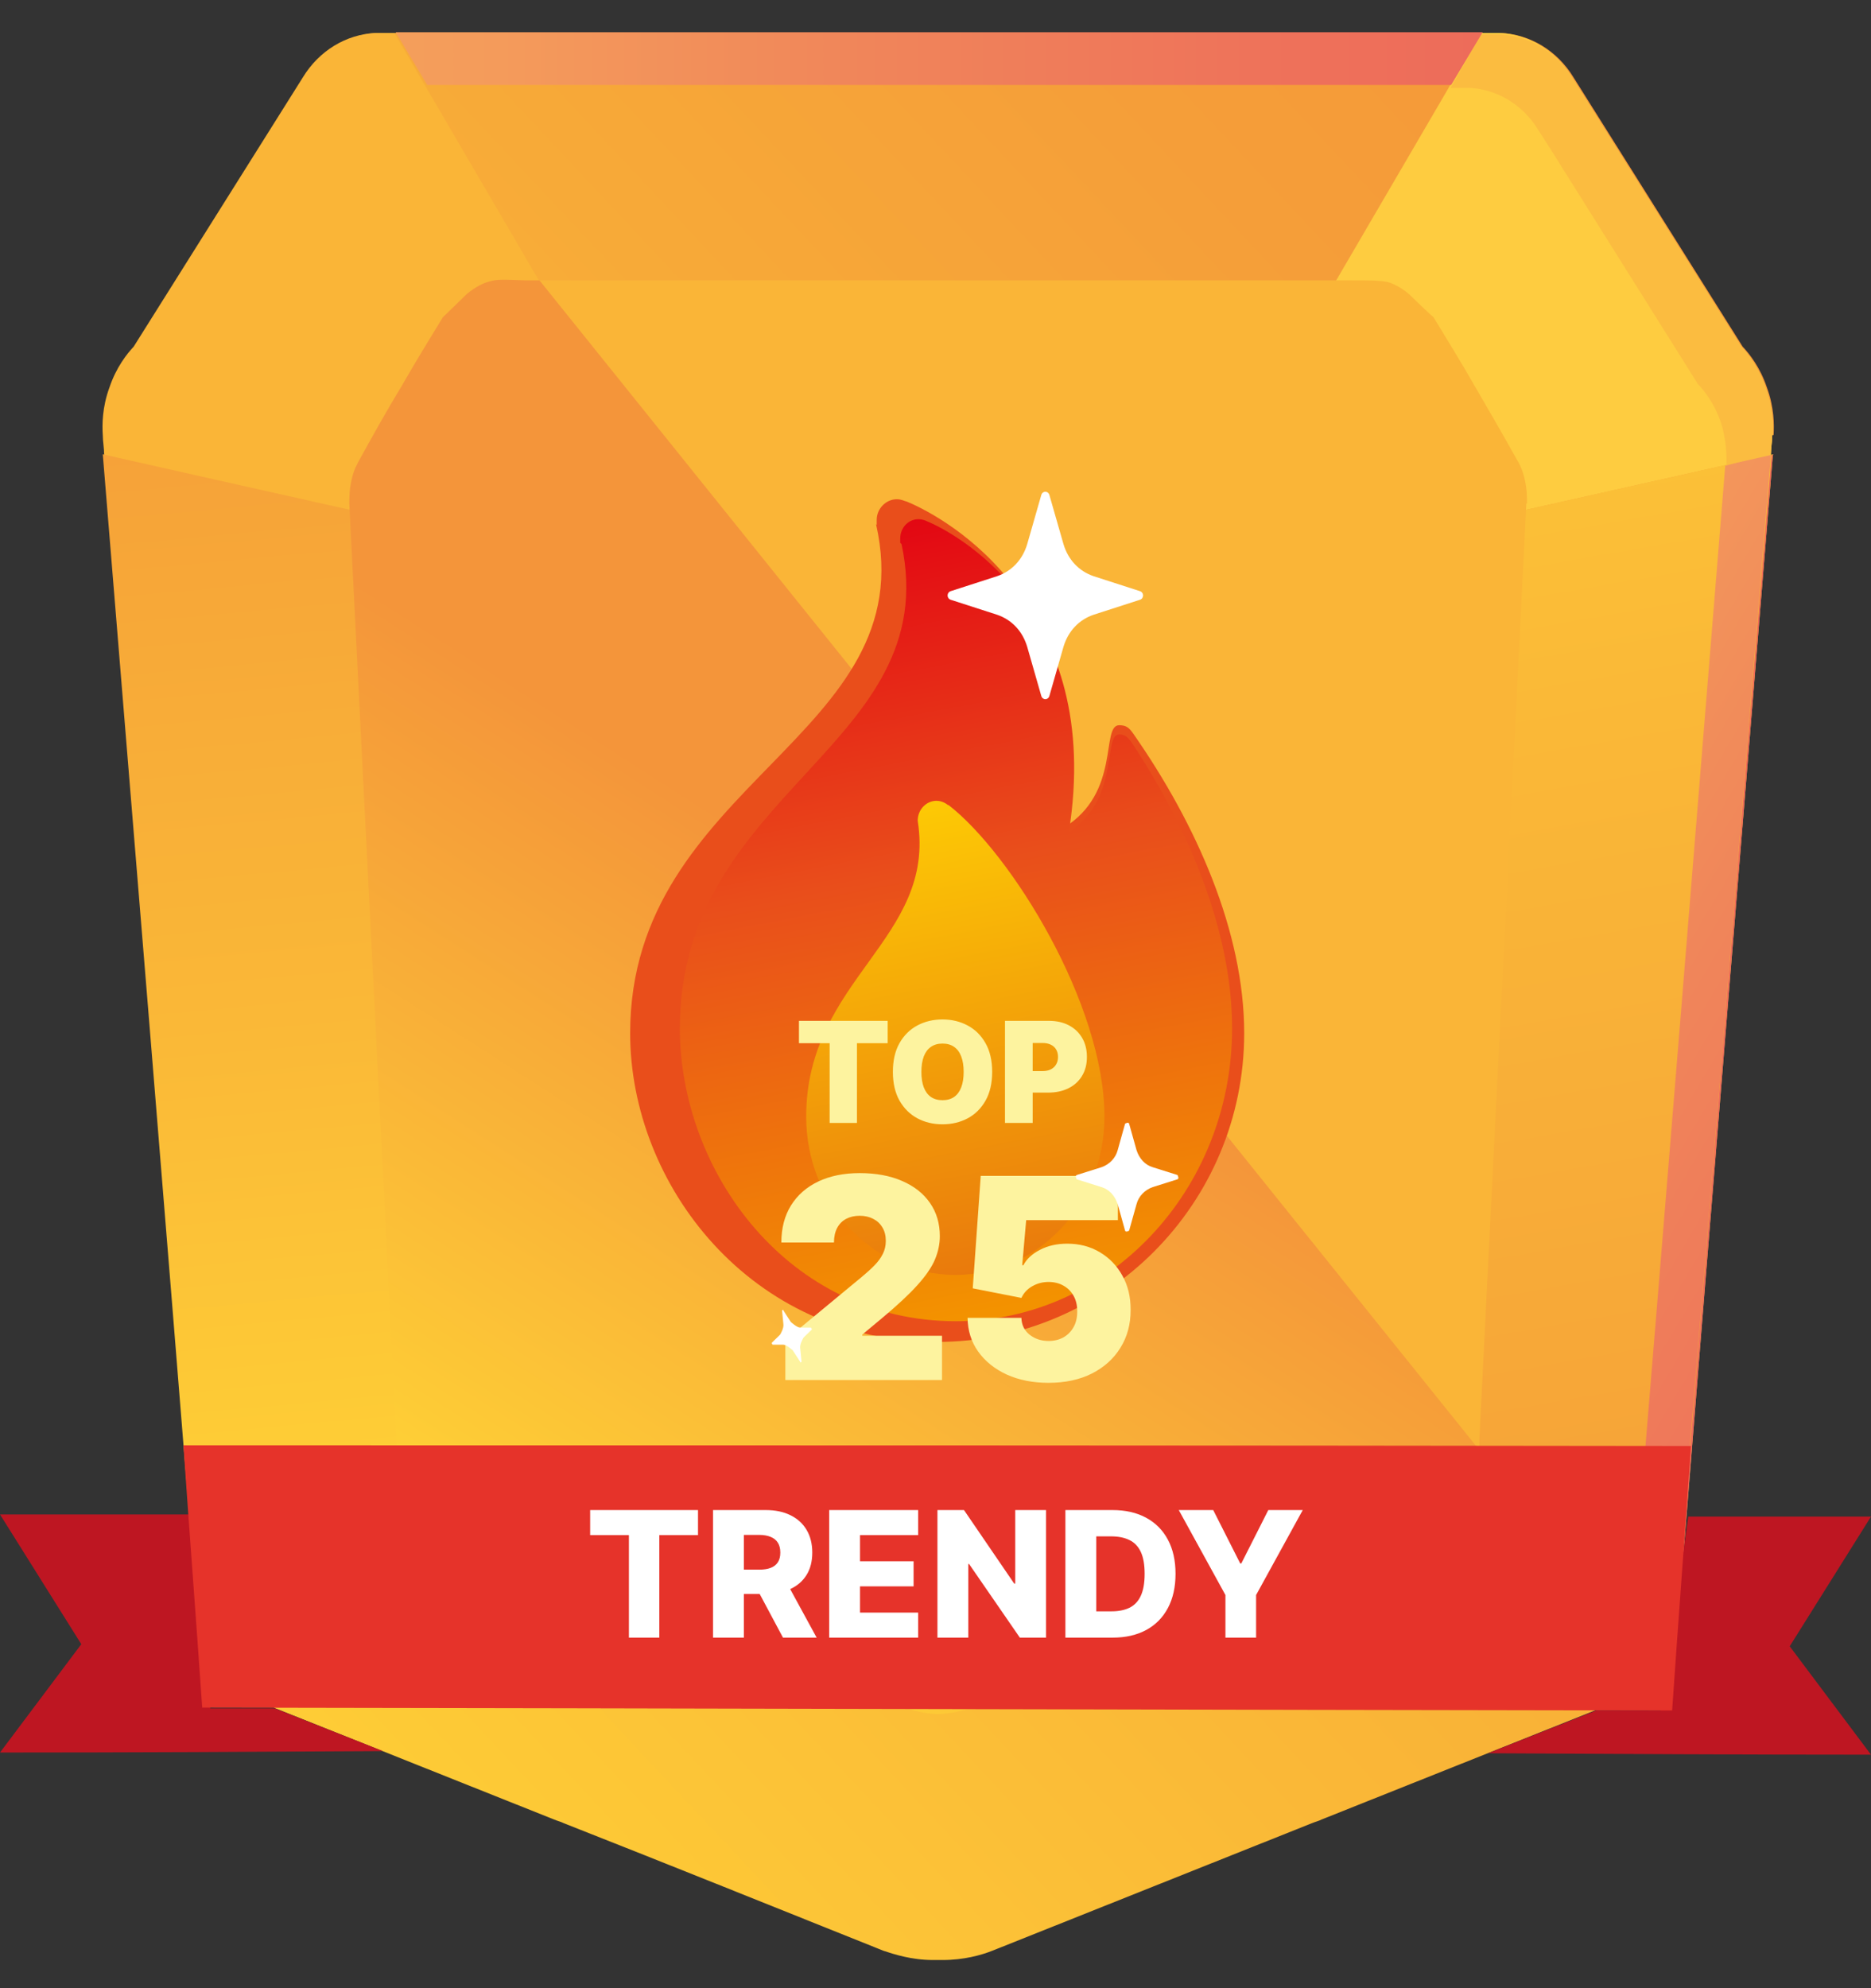
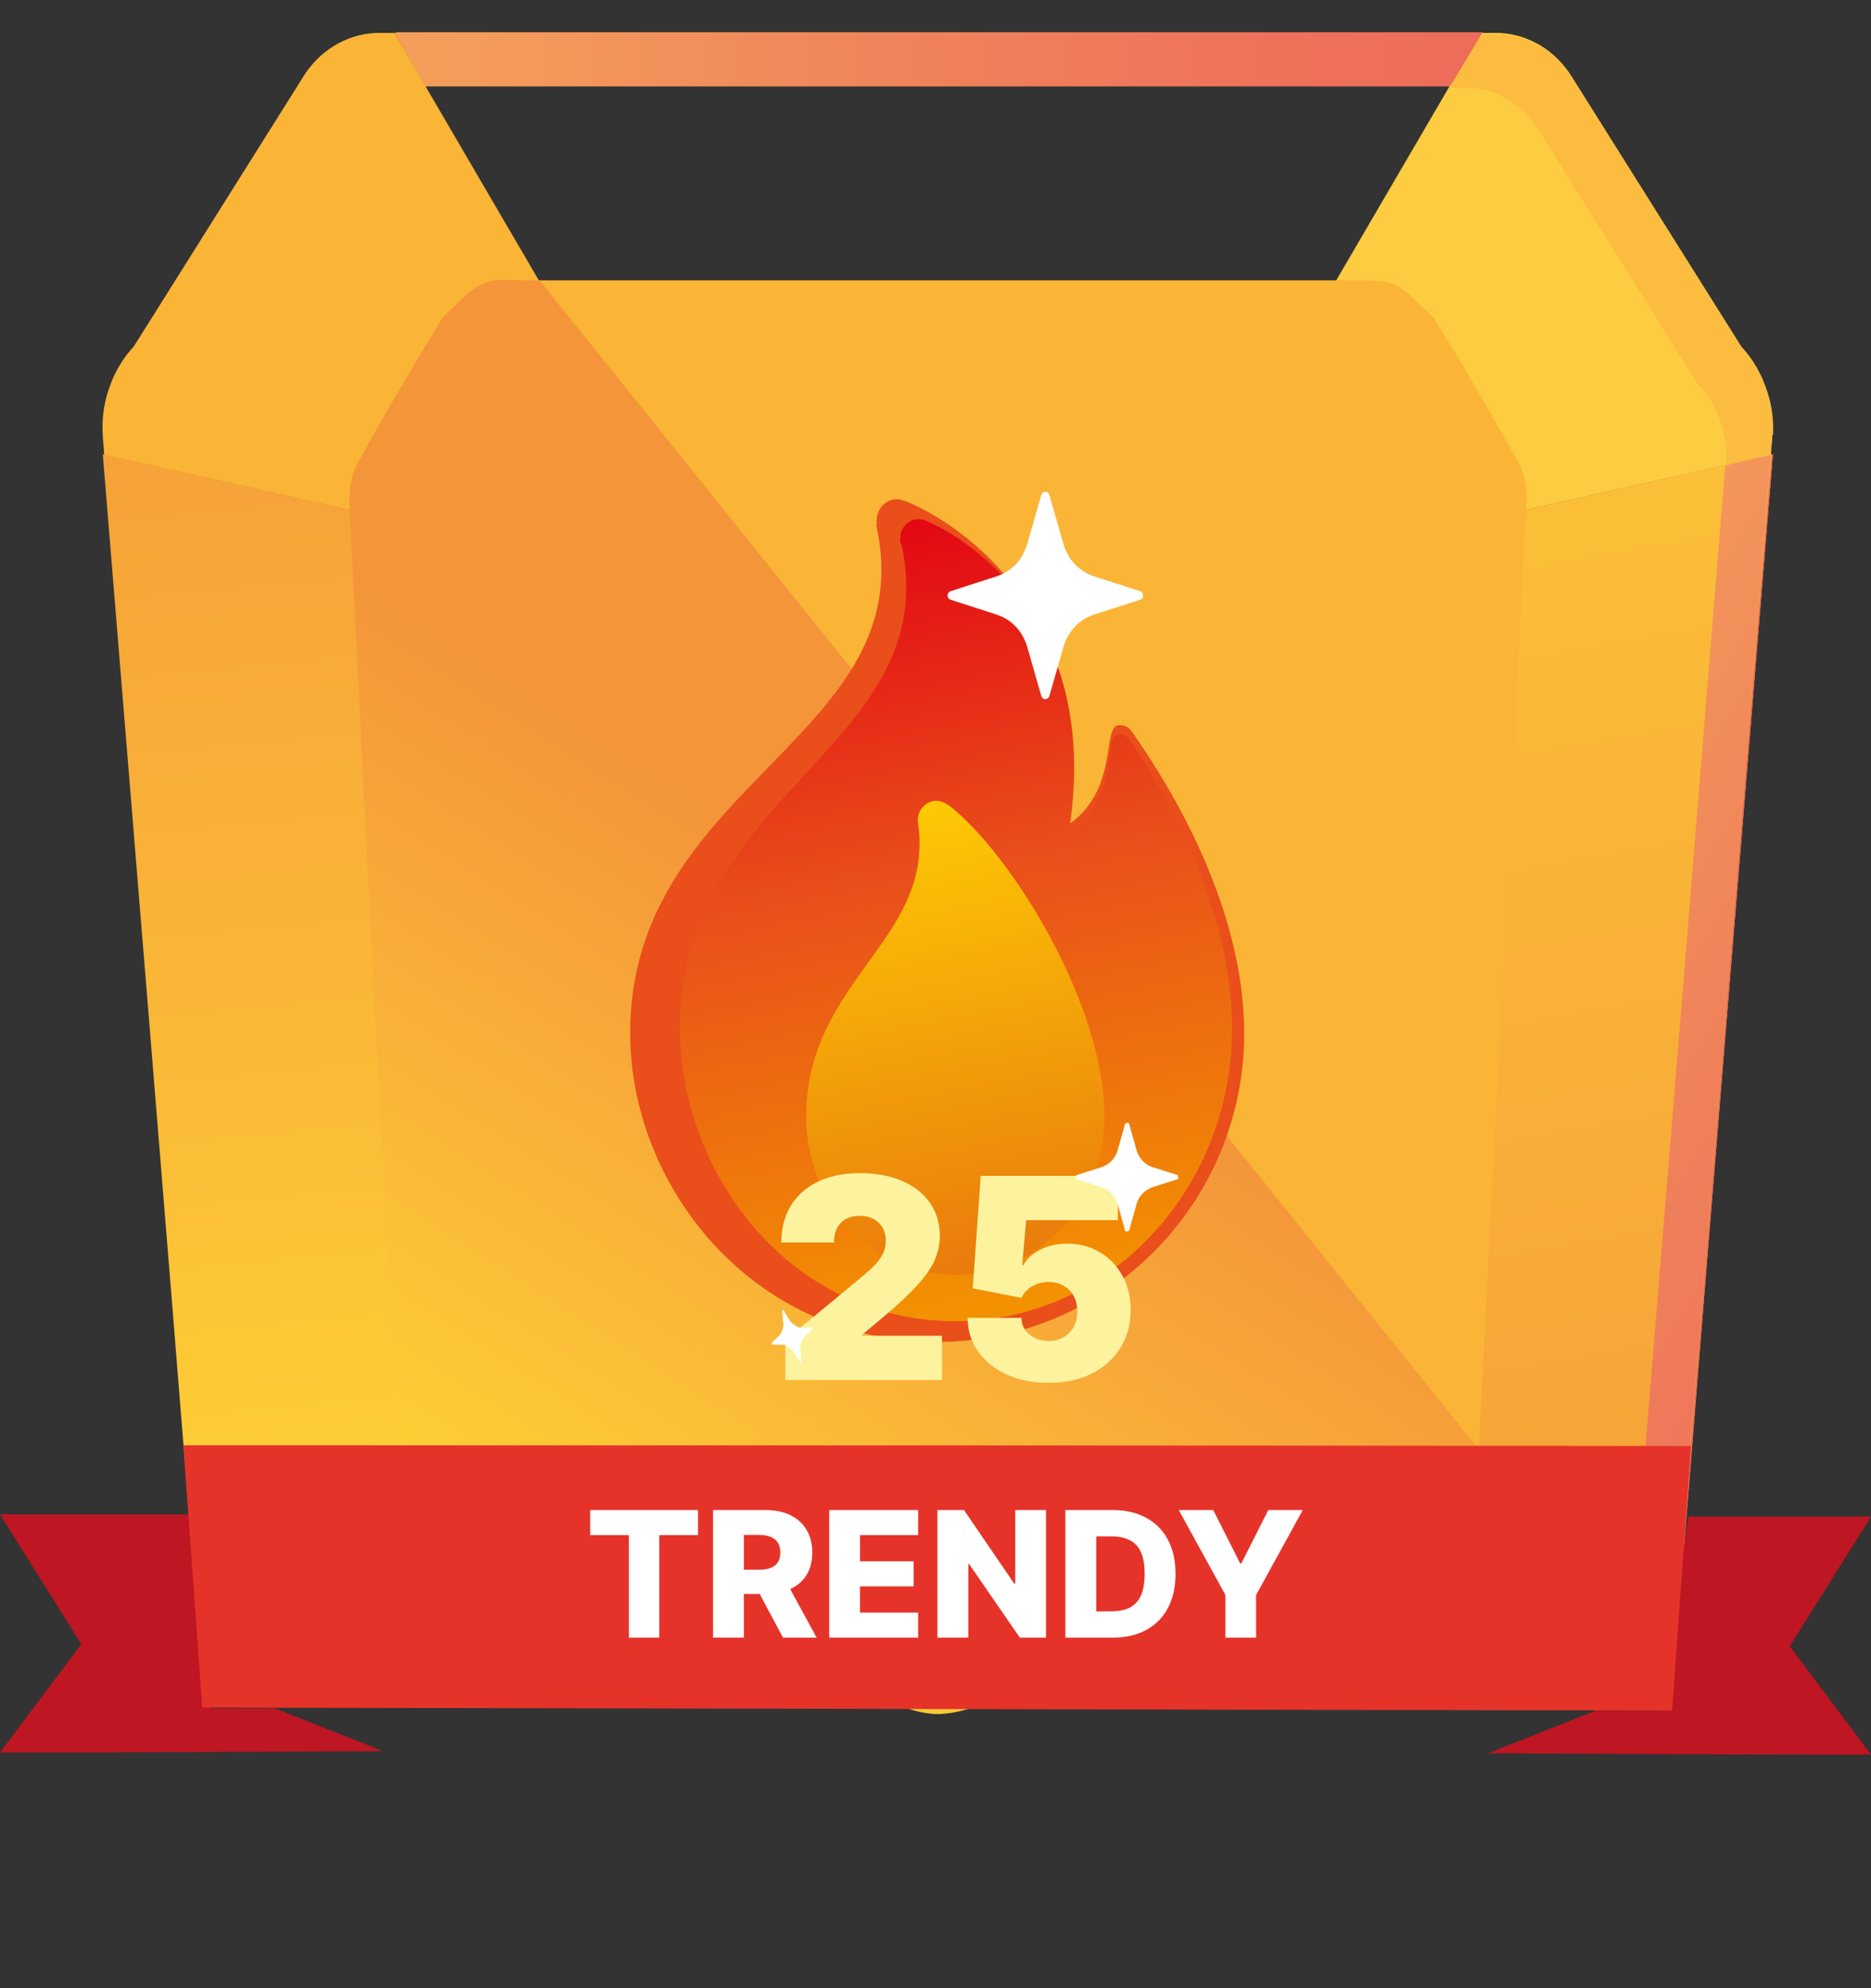
<svg xmlns="http://www.w3.org/2000/svg" width="80" height="85" viewBox="0 0 80 85" fill="none">
  <rect x="0" y="0" width="80" height="85" fill="#333333" stroke="none" />
  <g clip-path="url(#clip0_335_2449)">
    <path d="M63.311 1.409L61.989 3.695H18.183L16.862 1.409H63.311Z" fill="url(#paint0_linear_335_2449)" />
-     <path d="M75.777 18.6C74.427 35.15 73.077 51.67 71.727 68.221C71.641 68.8 71.411 69.806 70.779 70.842C69.975 72.122 68.912 72.793 68.424 73.036C64.46 74.621 60.467 76.206 56.503 77.791C56.388 77.852 56.244 77.883 56.1 77.944C51.533 79.772 46.995 81.571 42.427 83.4C41.968 83.582 41.221 83.796 40.301 83.796H39.899C38.98 83.796 38.233 83.552 37.774 83.4C33.206 81.571 28.668 79.742 24.1 77.944C23.985 77.883 23.842 77.852 23.698 77.791C19.734 76.206 15.741 74.621 11.777 73.036C11.26 72.762 10.226 72.122 9.422 70.842C8.761 69.806 8.56 68.8 8.474 68.221C7.124 51.67 5.774 35.15 4.424 18.6C4.424 18.173 4.424 17.411 4.711 16.558C5.027 15.704 5.486 15.125 5.745 14.82C7.986 11.254 10.226 7.688 12.467 4.122L12.984 3.299C13.673 2.171 14.822 1.501 16.086 1.409H64.172C65.436 1.47 66.585 2.171 67.275 3.299L67.792 4.122C70.032 7.688 72.273 11.254 74.513 14.82C74.801 15.125 75.26 15.704 75.547 16.558C75.863 17.411 75.863 18.173 75.835 18.6H75.777Z" fill="url(#paint1_linear_335_2449)" />
    <path d="M75.777 18.6C75.777 18.874 75.72 19.149 75.72 19.453L49.321 25.366L63.31 1.409H64.115C65.379 1.47 66.528 2.171 67.217 3.299L67.734 4.122C69.975 7.688 72.215 11.254 74.456 14.82C74.743 15.125 75.203 15.704 75.49 16.558C75.806 17.411 75.806 18.173 75.777 18.6Z" fill="#FECC40" />
    <path d="M4.395 18.6C4.395 18.874 4.453 19.149 4.453 19.453L30.851 25.366L16.862 1.409H16.058C14.794 1.47 13.645 2.171 12.955 3.299L12.438 4.122C10.198 7.688 7.957 11.254 5.716 14.82C5.429 15.125 4.97 15.704 4.682 16.558C4.366 17.411 4.366 18.173 4.395 18.6Z" fill="#FAB537" />
    <path d="M75.806 19.423C74.485 35.547 73.163 51.67 71.871 67.794C71.842 68.343 71.698 69.196 71.239 70.171C70.751 71.208 70.09 71.848 69.688 72.214C64.575 68.099 59.462 63.984 54.348 59.9C55.44 47.769 56.532 35.638 57.623 23.507C63.684 22.136 69.745 20.795 75.806 19.423Z" fill="url(#paint2_linear_335_2449)" />
    <path d="M4.395 19.423C5.716 35.547 7.038 51.67 8.33 67.794C8.33 68.343 8.503 69.196 8.962 70.171C9.451 71.208 10.111 71.848 10.514 72.214C15.627 68.099 20.74 63.984 25.853 59.9C24.761 47.769 23.67 35.638 22.578 23.507C16.517 22.136 10.456 20.795 4.395 19.423Z" fill="url(#paint3_linear_335_2449)" />
    <path d="M65.264 21.496C64.603 34.846 63.914 48.226 63.253 61.576V62.033L22.894 11.986H57.709C58.657 11.986 58.916 11.986 59.289 12.047C59.547 12.108 59.864 12.26 60.237 12.565C60.582 12.9 60.926 13.236 61.3 13.571C61.874 14.516 62.477 15.491 63.052 16.497C63.655 17.533 64.258 18.57 64.833 19.606C64.948 19.789 65.091 20.063 65.178 20.429C65.293 20.886 65.293 21.252 65.293 21.526H65.264V21.496Z" fill="#FAB537" />
    <path d="M63.311 62.064C63.282 62.521 63.167 63.161 62.822 63.801C62.42 64.533 61.903 64.96 61.616 65.142C58.399 66.453 55.181 67.733 51.964 69.044C46.363 71.208 42.284 72.762 41.652 72.976C41.393 73.067 40.847 73.25 40.158 73.28H40.129C39.44 73.28 38.894 73.067 38.636 72.976C38.004 72.732 33.896 71.208 28.323 69.044C25.106 67.733 21.889 66.453 18.672 65.142C18.384 64.929 17.867 64.533 17.465 63.801C16.948 62.856 16.948 61.972 16.948 61.607C16.287 48.257 15.598 34.876 14.937 21.526C14.937 21.282 14.937 20.886 15.052 20.429C15.138 20.063 15.282 19.819 15.397 19.606C15.971 18.57 16.546 17.533 17.178 16.497C17.752 15.491 18.356 14.516 18.93 13.571C19.275 13.236 19.619 12.9 19.964 12.565C20.338 12.26 20.654 12.108 20.883 12.047C21.257 11.925 21.515 11.956 22.463 11.986H23.067L63.311 62.064Z" fill="url(#paint4_linear_335_2449)" />
    <path d="M75.806 19.423C74.485 35.547 73.163 51.67 71.871 67.794C71.813 68.343 71.698 69.196 71.239 70.171C70.751 71.208 70.09 71.848 69.716 72.214C69.716 72.214 69.688 72.214 69.659 72.183C70.032 71.848 70.434 71.391 70.808 70.842C71.469 69.806 71.67 68.8 71.756 68.221C73.077 51.975 74.399 35.699 75.749 19.453H75.835L75.806 19.423Z" fill="url(#paint5_linear_335_2449)" />
    <path d="M75.72 19.453C74.399 35.699 73.077 51.975 71.727 68.221C71.641 68.8 71.411 69.806 70.779 70.842C70.434 71.421 70.032 71.848 69.63 72.183C69.027 71.695 68.424 71.208 67.792 70.72C68.194 70.385 68.653 69.928 69.056 69.288C69.688 68.312 69.889 67.367 69.946 66.819C71.239 51.183 72.503 35.547 73.767 19.911C74.399 19.728 75.031 19.575 75.662 19.453H75.72Z" fill="url(#paint6_linear_335_2449)" />
    <path d="M75.778 18.6C75.778 18.874 75.72 19.149 75.72 19.453L73.824 19.88C73.824 19.484 73.824 18.783 73.566 18.021C73.278 17.198 72.847 16.68 72.589 16.405C70.463 13.022 68.366 9.669 66.241 6.286L65.752 5.524C65.092 4.457 64 3.817 62.822 3.756H62.018L63.339 1.47H64.144C65.408 1.531 66.557 2.232 67.246 3.36L67.763 4.183C70.004 7.749 72.244 11.315 74.485 14.881C74.772 15.186 75.232 15.765 75.519 16.619C75.835 17.472 75.835 18.234 75.806 18.661V18.6H75.778Z" fill="#FBBC40" />
    <path d="M37.486 22.441V22.227C37.486 21.739 37.889 21.343 38.348 21.343C38.549 21.343 38.693 21.435 38.75 21.435C39.813 21.861 47.167 25.336 45.472 35.394C47.943 33.901 47.052 31.005 47.856 31.005C48.172 31.005 48.287 31.127 48.46 31.371C51.16 35.242 53.199 39.844 53.199 44.172C53.199 51.457 47.311 57.37 40.072 57.37C32.086 57.37 26.944 50.634 26.944 44.172C26.944 33.444 39.526 31.493 37.458 22.41L37.486 22.441Z" fill="#E94E1B" />
    <path d="M38.492 23.203V23.02C38.492 22.562 38.837 22.197 39.268 22.197C39.44 22.197 39.584 22.258 39.641 22.288C40.618 22.684 47.224 26.007 45.702 35.577C47.914 34.145 47.138 31.401 47.856 31.401C48.115 31.401 48.23 31.523 48.402 31.767C50.844 35.455 52.682 39.844 52.682 43.959C52.682 50.878 47.397 56.486 40.876 56.486C33.695 56.486 29.07 50.086 29.07 43.959C29.07 33.779 40.388 31.889 38.549 23.264L38.492 23.203Z" fill="url(#paint7_linear_335_2449)" />
    <path d="M40.532 34.419C40.532 34.419 40.33 34.236 40.043 34.236C39.612 34.236 39.239 34.602 39.239 35.09C40.043 40.149 34.471 41.856 34.471 47.739C34.471 51.457 37.314 54.505 40.847 54.505C44.381 54.505 47.224 51.487 47.224 47.739C47.224 42.923 43.232 36.492 40.56 34.419H40.532Z" fill="url(#paint8_linear_335_2449)" />
    <path opacity="0.4" d="M30.592 68.251C38.205 71.421 43.892 74.591 43.318 75.292C42.743 75.993 36.108 73.981 28.495 70.812C20.883 67.642 15.196 64.472 15.77 63.771C16.345 63.07 22.98 65.081 30.592 68.251Z" fill="url(#paint9_radial_335_2449)" />
    <path opacity="0.4" d="M38.605 73.243C38.801 72.71 34.91 70.601 29.915 68.534C24.919 66.466 20.711 65.222 20.515 65.755C20.319 66.288 24.21 68.397 29.205 70.465C34.201 72.532 38.409 73.776 38.605 73.243Z" fill="url(#paint10_radial_335_2449)" />
-     <path opacity="0.4" d="M30.19 68.769C34.729 70.659 38.118 72.548 37.774 72.944C37.429 73.371 33.494 72.152 28.955 70.262C24.416 68.373 21.027 66.483 21.372 66.087C21.716 65.66 25.652 66.879 30.19 68.769Z" fill="url(#paint11_radial_335_2449)" />
    <path opacity="0.4" d="M29.96 69.013C32.919 70.263 35.16 71.482 34.93 71.756C34.7 72.03 32.115 71.238 29.156 69.988C26.197 68.739 23.957 67.52 24.187 67.245C24.416 66.971 27.002 67.763 29.96 69.013Z" fill="url(#paint12_radial_335_2449)" />
    <g opacity="0.51">
      <path opacity="0.4" d="M8.934 57.035C9.307 63.557 9.192 68.678 8.646 68.465C8.129 68.282 7.382 62.856 7.009 56.334C6.636 49.811 6.75 44.691 7.296 44.904C7.813 45.087 8.56 50.512 8.934 57.035Z" fill="url(#paint13_radial_335_2449)" />
      <path opacity="0.4" d="M8.426 64.381C8.758 64.358 8.819 60.881 8.562 56.614C8.305 52.347 7.827 48.906 7.494 48.929C7.162 48.951 7.101 52.428 7.358 56.695C7.615 60.962 8.093 64.403 8.426 64.381Z" fill="url(#paint14_radial_335_2449)" />
      <path opacity="0.4" d="M8.532 56.882C8.761 60.753 8.675 63.801 8.359 63.679C8.043 63.557 7.612 60.327 7.383 56.456C7.153 52.585 7.239 49.537 7.555 49.659C7.871 49.781 8.302 53.011 8.532 56.882Z" fill="url(#paint15_radial_335_2449)" />
      <path opacity="0.4" d="M8.331 56.821C8.474 59.35 8.417 61.362 8.216 61.301C8.015 61.24 7.727 59.107 7.584 56.547C7.44 54.017 7.498 52.005 7.699 52.066C7.9 52.127 8.187 54.261 8.331 56.821Z" fill="url(#paint16_radial_335_2449)" />
    </g>
    <g opacity="0.51">
      <path opacity="0.4" d="M33.408 80.168C39.21 82.363 43.576 84.496 43.203 84.923C42.83 85.35 37.831 83.948 32.058 81.753C26.255 79.559 21.889 77.426 22.262 76.999C22.636 76.572 27.634 77.974 33.408 80.168Z" fill="url(#paint17_radial_335_2449)" />
      <path opacity="0.4" d="M39.588 83.578C39.699 83.244 36.709 81.82 32.91 80.395C29.11 78.971 25.94 78.087 25.829 78.42C25.718 78.753 28.708 80.178 32.508 81.602C36.307 83.026 39.477 83.911 39.588 83.578Z" fill="url(#paint18_radial_335_2449)" />
      <path opacity="0.4" d="M33.12 80.504C36.567 81.814 39.181 83.064 38.952 83.338C38.722 83.612 35.763 82.759 32.316 81.448C28.869 80.138 26.255 78.888 26.485 78.614C26.715 78.34 29.673 79.193 33.12 80.504Z" fill="url(#paint19_radial_335_2449)" />
      <path opacity="0.4" d="M33.005 80.656C35.275 81.51 36.969 82.332 36.826 82.515C36.682 82.698 34.729 82.119 32.459 81.266C30.19 80.412 28.495 79.589 28.639 79.407C28.783 79.224 30.736 79.803 33.005 80.656Z" fill="url(#paint20_radial_335_2449)" />
    </g>
    <g opacity="0.51">
      <path opacity="0.4" d="M64.546 56.425C64.172 62.917 63.569 68.007 63.224 67.764C62.88 67.52 62.908 62.064 63.311 55.541C63.684 49.049 64.287 43.959 64.632 44.203C64.977 44.447 64.948 49.903 64.546 56.425Z" fill="url(#paint21_radial_335_2449)" />
-       <path opacity="0.4" d="M64.345 56.273C64.086 60.54 63.713 63.862 63.483 63.71C63.253 63.557 63.282 59.961 63.54 55.694C63.799 51.427 64.172 48.104 64.402 48.257C64.632 48.409 64.603 52.006 64.345 56.273Z" fill="url(#paint22_radial_335_2449)" />
-       <path opacity="0.4" d="M64.287 56.242C64.057 60.113 63.713 63.131 63.512 63.009C63.311 62.856 63.339 59.595 63.569 55.724C63.799 51.853 64.144 48.836 64.345 48.958C64.546 49.11 64.517 52.371 64.287 56.242Z" fill="url(#paint23_radial_335_2449)" />
+       <path opacity="0.4" d="M64.345 56.273C64.086 60.54 63.713 63.862 63.483 63.71C63.253 63.557 63.282 59.961 63.54 55.694C64.632 48.409 64.603 52.006 64.345 56.273Z" fill="url(#paint22_radial_335_2449)" />
      <path opacity="0.4" d="M64.172 56.15C64.029 58.68 63.799 60.691 63.655 60.569C63.512 60.478 63.54 58.345 63.684 55.785C63.828 53.255 64.057 51.243 64.201 51.365C64.345 51.487 64.316 53.59 64.172 56.15Z" fill="url(#paint24_radial_335_2449)" />
    </g>
    <g opacity="0.51">
      <path opacity="0.4" d="M51.591 12.474C45.759 12.413 41.192 12.169 41.393 11.925C41.594 11.681 46.477 11.498 52.309 11.559C58.14 11.62 62.707 11.864 62.506 12.108C62.305 12.352 57.422 12.535 51.591 12.474Z" fill="url(#paint25_radial_335_2449)" />
      <path opacity="0.4" d="M51.706 12.321C47.885 12.291 44.898 12.108 45.013 11.956C45.127 11.803 48.345 11.681 52.165 11.712C55.986 11.742 58.973 11.925 58.858 12.077C58.743 12.26 55.526 12.352 51.706 12.321Z" fill="url(#paint26_radial_335_2449)" />
      <path opacity="0.4" d="M51.734 12.291C48.258 12.26 45.558 12.108 45.673 11.956C45.788 11.803 48.689 11.712 52.165 11.742C55.641 11.773 58.341 11.925 58.226 12.077C58.111 12.23 55.21 12.321 51.734 12.291Z" fill="url(#paint27_radial_335_2449)" />
      <path opacity="0.4" d="M51.792 12.199C49.523 12.199 47.742 12.077 47.799 11.986C47.885 11.895 49.781 11.834 52.05 11.834C54.32 11.834 56.101 11.956 56.043 12.047C55.986 12.138 54.061 12.199 51.792 12.199Z" fill="url(#paint28_radial_335_2449)" />
    </g>
    <g opacity="0.51">
-       <path opacity="0.4" d="M9.163 57.248C9.537 63.771 9.422 68.891 8.876 68.678C8.359 68.495 7.612 63.07 7.239 56.547C6.865 50.025 6.98 44.904 7.526 45.117C8.043 45.3 8.79 50.725 9.163 57.248Z" fill="url(#paint29_radial_335_2449)" />
      <path opacity="0.4" d="M8.641 64.639C8.973 64.616 9.034 61.139 8.777 56.872C8.52 52.605 8.042 49.164 7.709 49.187C7.377 49.209 7.316 52.687 7.573 56.954C7.83 61.221 8.308 64.661 8.641 64.639Z" fill="url(#paint30_radial_335_2449)" />
      <path opacity="0.4" d="M8.761 57.096C8.991 60.967 8.905 64.015 8.589 63.893C8.273 63.771 7.842 60.54 7.612 56.669C7.382 52.798 7.469 49.75 7.785 49.872C8.101 49.994 8.531 53.225 8.761 57.096Z" fill="url(#paint31_radial_335_2449)" />
      <path opacity="0.4" d="M8.56 57.034C8.704 59.564 8.646 61.575 8.445 61.514C8.244 61.453 7.957 59.32 7.813 56.76C7.67 54.23 7.727 52.219 7.928 52.28C8.129 52.341 8.417 54.474 8.56 57.034Z" fill="url(#paint32_radial_335_2449)" />
    </g>
    <path opacity="0.4" d="M45.501 51.487C46.449 53.986 46.535 56.15 45.731 56.333C44.898 56.485 43.461 54.596 42.542 52.097C41.594 49.598 41.508 47.434 42.312 47.251C43.145 47.099 44.582 48.988 45.501 51.487Z" fill="url(#paint33_radial_335_2449)" />
    <path opacity="0.4" d="M45.202 54.769C45.699 54.545 45.567 53.033 44.908 51.391C44.249 49.749 43.313 48.6 42.817 48.825C42.321 49.049 42.452 50.561 43.111 52.203C43.77 53.844 44.706 54.993 45.202 54.769Z" fill="url(#paint34_radial_335_2449)" />
    <path opacity="0.4" d="M44.812 51.639C45.386 53.133 45.444 54.413 44.955 54.535C44.467 54.626 43.605 53.499 43.059 52.005C42.485 50.512 42.427 49.232 42.916 49.11C43.404 49.019 44.266 50.146 44.812 51.639Z" fill="url(#paint35_radial_335_2449)" />
    <path opacity="0.4" d="M44.524 51.701C44.898 52.676 44.926 53.529 44.611 53.59C44.295 53.651 43.72 52.92 43.347 51.945C42.973 50.969 42.944 50.116 43.26 50.055C43.576 49.994 44.151 50.725 44.524 51.701Z" fill="url(#paint36_radial_335_2449)" />
    <g opacity="0.62">
      <path opacity="0.4" d="M65.35 57.157C64.575 64.167 63.138 69.531 62.133 69.135C61.156 68.739 60.984 62.704 61.759 55.694C62.535 48.683 63.971 43.319 64.977 43.715C65.953 44.111 66.126 50.146 65.35 57.157Z" fill="url(#paint37_radial_335_2449)" />
      <path opacity="0.4" d="M64.732 56.564C65.221 51.947 65.081 48.14 64.419 48.061C63.757 47.982 62.823 51.66 62.334 56.277C61.844 60.894 61.984 64.701 62.646 64.78C63.308 64.859 64.242 61.18 64.732 56.564Z" fill="url(#paint38_radial_335_2449)" />
      <path opacity="0.4" d="M64.603 56.882C64.144 61.058 63.282 64.258 62.679 64.015C62.075 63.771 61.989 60.205 62.449 56.029C62.909 51.853 63.77 48.653 64.374 48.897C64.948 49.141 65.063 52.707 64.603 56.882Z" fill="url(#paint39_radial_335_2449)" />
      <path opacity="0.4" d="M64.259 56.729C63.943 59.472 63.397 61.575 62.995 61.392C62.621 61.24 62.535 58.893 62.851 56.15C63.167 53.407 63.713 51.304 64.115 51.487C64.517 51.67 64.575 53.986 64.259 56.729Z" fill="url(#paint40_radial_335_2449)" />
    </g>
    <g opacity="0.34">
      <path opacity="0.4" d="M8.819 8.45C12.294 3.056 15.627 -0.663 16.259 0.099C16.89 0.861 14.564 5.86 11.088 11.224C7.612 16.588 4.251 20.337 3.619 19.545C2.987 18.783 5.314 13.784 8.79 8.42L8.819 8.45Z" fill="url(#paint41_radial_335_2449)" />
      <path opacity="0.4" d="M10.861 10.493C13.136 6.944 14.566 3.768 14.055 3.399C13.543 3.029 11.284 5.607 9.008 9.156C6.733 12.704 5.303 15.881 5.814 16.25C6.326 16.619 8.585 14.042 10.861 10.493Z" fill="url(#paint42_radial_335_2449)" />
      <path opacity="0.4" d="M9.278 8.999C11.346 5.799 13.357 3.574 13.731 4.031C14.104 4.488 12.725 7.445 10.657 10.645C8.589 13.845 6.578 16.07 6.205 15.613C5.831 15.156 7.21 12.199 9.278 8.999Z" fill="url(#paint43_radial_335_2449)" />
      <path opacity="0.4" d="M9.508 9.273C10.858 7.17 12.18 5.707 12.409 6.012C12.668 6.317 11.749 8.267 10.399 10.37C9.048 12.473 7.727 13.936 7.497 13.631C7.267 13.326 8.158 11.376 9.508 9.273Z" fill="url(#paint44_radial_335_2449)" />
    </g>
    <path opacity="0.4" d="M44.723 30.96C49.003 30.262 52.138 27.376 51.723 24.514C51.308 21.653 47.502 19.899 43.221 20.598C38.94 21.296 35.806 24.181 36.221 27.043C36.636 29.904 40.442 31.658 44.723 30.96Z" fill="url(#paint45_radial_335_2449)" />
    <path opacity="0.4" d="M44.465 29.183C47.272 28.725 49.326 26.83 49.054 24.95C48.782 23.07 46.285 21.917 43.479 22.375C40.672 22.833 38.617 24.728 38.89 26.608C39.162 28.488 41.658 29.641 44.465 29.183Z" fill="url(#paint46_radial_335_2449)" />
    <path opacity="0.4" d="M44.811 22.562C47.339 22.623 49.005 24.117 48.546 25.854C48.086 27.622 45.673 28.963 43.174 28.902C40.646 28.841 38.98 27.347 39.44 25.61C39.899 23.842 42.312 22.502 44.811 22.562Z" fill="url(#paint47_radial_335_2449)" />
    <path opacity="0.4" d="M44.524 23.66C46.161 23.69 47.282 24.665 46.966 25.823C46.678 26.982 45.07 27.865 43.433 27.835C41.795 27.804 40.675 26.829 40.991 25.671C41.307 24.513 42.887 23.629 44.524 23.66Z" fill="url(#paint48_radial_335_2449)" />
    <g opacity="0.27">
      <path opacity="0.4" d="M55.756 32.316C68.74 51.213 75.49 68.373 70.808 70.598C66.126 72.823 51.792 59.321 38.808 40.393C25.824 21.526 19.074 4.366 23.756 2.141C28.438 -0.084 42.772 13.418 55.756 32.346V32.316Z" fill="url(#paint49_radial_335_2449)" />
      <path opacity="0.4" d="M62.978 58.707C65.622 56.612 60.742 44.93 52.078 32.614C43.413 20.298 34.246 12.012 31.602 14.107C28.957 16.201 33.837 27.883 42.502 40.199C51.166 52.515 60.333 60.801 62.978 58.707Z" fill="url(#paint50_radial_335_2449)" />
      <path opacity="0.4" d="M51.677 35.303C59.404 46.55 63.425 56.761 60.639 58.102C57.853 59.443 49.321 51.396 41.594 40.119C33.867 28.872 29.846 18.661 32.632 17.32C35.418 15.979 43.95 24.025 51.677 35.303Z" fill="url(#paint51_radial_335_2449)" />
      <path opacity="0.4" d="M45.386 38.412C50.471 45.788 53.084 52.493 51.275 53.377C49.436 54.261 43.864 48.958 38.779 41.582C33.695 34.206 31.081 27.5 32.891 26.616C34.7 25.732 40.302 31.036 45.386 38.412Z" fill="url(#paint52_radial_335_2449)" />
    </g>
    <g opacity="0.58">
      <path opacity="0.4" d="M51.763 4.244C38.779 2.934 28.582 5.524 29.013 10.005C29.444 14.485 40.302 19.179 53.286 20.49C66.269 21.8 76.467 19.21 76.036 14.729C75.605 10.249 64.747 5.555 51.763 4.244Z" fill="url(#paint53_radial_335_2449)" />
      <path opacity="0.4" d="M67.977 14.306C68.292 11.43 61.638 8.244 53.113 7.189C44.588 6.135 37.421 7.611 37.105 10.486C36.789 13.362 43.444 16.548 51.968 17.603C60.493 18.657 67.66 17.181 67.977 14.306Z" fill="url(#paint54_radial_335_2449)" />
      <path opacity="0.4" d="M52.079 7.536C44.352 6.774 38.291 8.298 38.521 10.98C38.779 13.662 45.242 16.435 52.97 17.228C60.697 17.99 66.758 16.466 66.528 13.784C66.269 11.102 59.806 8.328 52.079 7.536Z" fill="url(#paint55_radial_335_2449)" />
      <path opacity="0.4" d="M52.251 9.212C47.167 8.694 43.203 9.73 43.375 11.467C43.548 13.205 47.799 15.064 52.855 15.551C57.939 16.07 61.903 15.033 61.731 13.296C61.558 11.559 57.307 9.7 52.251 9.212Z" fill="url(#paint56_radial_335_2449)" />
    </g>
    <path d="M72.187 64.838H80L76.524 70.384L80 75.017C74.542 75.017 69.084 74.986 63.627 74.956C65.178 74.346 66.7 73.737 68.251 73.127H71.009L72.187 64.838Z" fill="#BE1622" />
    <path d="M8.187 64.746H0L3.476 70.293L0 74.925C5.458 74.925 10.916 74.895 16.373 74.864C14.822 74.255 13.3 73.645 11.749 73.036H8.991C8.704 70.293 8.445 67.519 8.158 64.777H8.187V64.746Z" fill="#BE1622" />
    <path d="M71.469 73.127C50.528 73.097 29.587 73.036 8.646 73.005C8.388 69.257 8.101 65.538 7.842 61.79C29.329 61.79 50.815 61.79 72.302 61.82C72.043 65.599 71.756 69.348 71.497 73.127H71.469Z" fill="#E6332A" />
    <path opacity="0.4" d="M37.811 60.063C39.113 59.851 40.064 58.964 39.937 58.082C39.809 57.2 38.65 56.658 37.349 56.87C36.047 57.082 35.096 57.969 35.224 58.851C35.351 59.733 36.51 60.275 37.811 60.063Z" fill="url(#paint57_radial_335_2449)" />
    <path opacity="0.4" d="M37.728 59.491C38.591 59.35 39.224 58.777 39.142 58.212C39.06 57.646 38.294 57.302 37.432 57.442C36.569 57.583 35.937 58.156 36.019 58.721C36.1 59.287 36.866 59.631 37.728 59.491Z" fill="url(#paint58_radial_335_2449)" />
    <path opacity="0.4" d="M37.831 57.523C38.607 57.523 39.095 57.98 38.952 58.528C38.808 59.077 38.09 59.473 37.314 59.473C36.539 59.473 36.05 59.016 36.194 58.467C36.338 57.919 37.056 57.523 37.831 57.523Z" fill="url(#paint59_radial_335_2449)" />
    <path opacity="0.4" d="M37.745 57.858C38.262 57.858 38.578 58.163 38.492 58.528C38.406 58.894 37.917 59.138 37.429 59.138C36.912 59.138 36.596 58.833 36.682 58.467C36.769 58.102 37.257 57.858 37.745 57.858Z" fill="url(#paint60_radial_335_2449)" />
    <path opacity="0.4" d="M46.433 55.572C47.728 54.599 47.545 51.962 46.024 49.681C44.503 47.4 42.221 46.339 40.925 47.311C39.63 48.283 39.813 50.921 41.334 53.202C42.855 55.483 45.138 56.544 46.433 55.572Z" fill="url(#paint61_radial_335_2449)" />
    <path opacity="0.4" d="M45.488 54.153C46.33 53.521 46.202 51.795 45.204 50.297C44.205 48.8 42.713 48.098 41.871 48.73C41.029 49.361 41.157 51.088 42.155 52.586C43.154 54.083 44.646 54.785 45.488 54.153Z" fill="url(#paint62_radial_335_2449)" />
    <path opacity="0.4" d="M45.415 51.03C46.104 52.493 45.903 53.864 44.955 54.108C44.007 54.352 42.657 53.377 41.968 51.914C41.278 50.451 41.479 49.08 42.427 48.836C43.375 48.592 44.725 49.567 45.415 51.03Z" fill="url(#paint63_radial_335_2449)" />
    <path opacity="0.4" d="M44.84 51.183C45.3 52.127 45.156 53.042 44.524 53.194C43.892 53.346 43.002 52.706 42.542 51.762C42.083 50.817 42.226 49.903 42.858 49.75C43.49 49.598 44.381 50.238 44.84 51.183Z" fill="url(#paint64_radial_335_2449)" />
    <path d="M63.397 1.379L62.047 3.634H18.269L16.919 1.379H63.397Z" fill="url(#paint65_linear_335_2449)" />
    <path d="M33.58 59V57.295L36.835 54.602C37.051 54.423 37.236 54.256 37.389 54.099C37.545 53.94 37.665 53.777 37.747 53.609C37.832 53.442 37.875 53.256 37.875 53.051C37.875 52.827 37.827 52.635 37.73 52.476C37.636 52.317 37.506 52.195 37.338 52.109C37.17 52.021 36.977 51.977 36.758 51.977C36.54 51.977 36.347 52.021 36.179 52.109C36.014 52.197 35.886 52.327 35.795 52.497C35.705 52.668 35.659 52.875 35.659 53.119H33.409C33.409 52.506 33.547 51.977 33.822 51.534C34.098 51.091 34.487 50.75 34.99 50.511C35.493 50.273 36.082 50.153 36.758 50.153C37.457 50.153 38.062 50.266 38.574 50.49C39.088 50.712 39.484 51.024 39.763 51.428C40.044 51.831 40.185 52.304 40.185 52.847C40.185 53.182 40.115 53.516 39.976 53.848C39.837 54.178 39.587 54.543 39.226 54.943C38.865 55.344 38.352 55.821 37.688 56.375L36.869 57.057V57.108H40.278V59H33.58ZM44.832 59.119C44.161 59.119 43.566 59.001 43.046 58.766C42.529 58.527 42.121 58.199 41.823 57.781C41.528 57.364 41.377 56.883 41.371 56.341H43.673C43.681 56.642 43.798 56.882 44.022 57.061C44.249 57.24 44.519 57.33 44.832 57.33C45.073 57.33 45.286 57.278 45.471 57.176C45.656 57.071 45.8 56.923 45.906 56.733C46.011 56.543 46.062 56.321 46.059 56.068C46.062 55.812 46.011 55.591 45.906 55.403C45.8 55.213 45.656 55.067 45.471 54.965C45.286 54.859 45.073 54.807 44.832 54.807C44.582 54.807 44.35 54.868 44.137 54.99C43.927 55.109 43.772 55.276 43.673 55.489L41.593 55.08L41.934 50.273H47.798V52.165H43.877L43.707 54.091H43.758C43.894 53.827 44.13 53.608 44.465 53.435C44.8 53.258 45.19 53.17 45.633 53.17C46.153 53.17 46.616 53.291 47.022 53.533C47.431 53.774 47.754 54.108 47.989 54.534C48.228 54.957 48.346 55.446 48.343 56C48.346 56.608 48.201 57.148 47.908 57.619C47.619 58.088 47.211 58.456 46.685 58.723C46.16 58.987 45.542 59.119 44.832 59.119Z" fill="#FDF39F" />
-     <path d="M34.162 44.599V43.644H37.955V44.599H36.642V48.008H35.474V44.599H34.162ZM42.423 45.826C42.423 46.312 42.328 46.721 42.139 47.055C41.95 47.388 41.695 47.64 41.374 47.812C41.053 47.982 40.695 48.067 40.3 48.067C39.903 48.067 39.543 47.981 39.222 47.809C38.903 47.636 38.648 47.383 38.459 47.051C38.272 46.717 38.178 46.309 38.178 45.826C38.178 45.34 38.272 44.931 38.459 44.599C38.648 44.265 38.903 44.013 39.222 43.842C39.543 43.67 39.903 43.584 40.3 43.584C40.695 43.584 41.053 43.67 41.374 43.842C41.695 44.013 41.95 44.265 42.139 44.599C42.328 44.931 42.423 45.34 42.423 45.826ZM41.204 45.826C41.204 45.564 41.169 45.344 41.099 45.165C41.031 44.985 40.93 44.849 40.795 44.756C40.661 44.662 40.496 44.615 40.3 44.615C40.104 44.615 39.939 44.662 39.804 44.756C39.67 44.849 39.569 44.985 39.499 45.165C39.431 45.344 39.397 45.564 39.397 45.826C39.397 46.087 39.431 46.308 39.499 46.488C39.569 46.667 39.67 46.804 39.804 46.898C39.939 46.99 40.104 47.036 40.3 47.036C40.496 47.036 40.661 46.99 40.795 46.898C40.93 46.804 41.031 46.667 41.099 46.488C41.169 46.308 41.204 46.087 41.204 45.826ZM42.971 48.008V43.644H44.854C45.178 43.644 45.462 43.708 45.704 43.836C45.947 43.964 46.136 44.143 46.271 44.375C46.406 44.606 46.474 44.877 46.474 45.187C46.474 45.499 46.404 45.77 46.265 45.998C46.127 46.227 45.933 46.403 45.683 46.527C45.434 46.65 45.144 46.712 44.812 46.712H43.687V45.792H44.573C44.712 45.792 44.831 45.767 44.929 45.719C45.028 45.669 45.104 45.599 45.157 45.508C45.211 45.417 45.238 45.31 45.238 45.187C45.238 45.062 45.211 44.955 45.157 44.867C45.104 44.777 45.028 44.709 44.929 44.662C44.831 44.614 44.712 44.59 44.573 44.59H44.155V48.008H42.971Z" fill="#FDF39F" />
    <path d="M48.279 48.041L48.595 49.168C48.71 49.534 48.968 49.808 49.284 49.9L50.347 50.235C50.347 50.235 50.433 50.387 50.347 50.418L49.284 50.753C48.94 50.875 48.681 51.149 48.595 51.484L48.279 52.612C48.279 52.612 48.135 52.704 48.106 52.612L47.791 51.484C47.676 51.119 47.417 50.844 47.101 50.753L46.038 50.418C46.038 50.418 45.952 50.266 46.038 50.235L47.101 49.9C47.446 49.778 47.704 49.504 47.791 49.168L48.106 48.041C48.106 48.041 48.25 47.949 48.279 48.041Z" fill="white" />
    <path d="M44.869 21.16L45.472 23.263C45.673 23.934 46.133 24.421 46.765 24.635L48.747 25.275C48.919 25.336 48.919 25.579 48.747 25.64L46.765 26.28C46.133 26.494 45.673 26.981 45.472 27.652L44.869 29.755C44.812 29.938 44.582 29.938 44.524 29.755L43.921 27.652C43.72 26.981 43.26 26.494 42.628 26.28L40.646 25.64C40.474 25.579 40.474 25.336 40.646 25.275L42.628 24.635C43.26 24.421 43.72 23.934 43.921 23.263L44.524 21.16C44.582 20.977 44.812 20.977 44.869 21.16Z" fill="white" />
    <path d="M33.496 56.027L33.812 56.515C33.812 56.515 34.071 56.758 34.215 56.758H34.674C34.674 56.758 34.732 56.819 34.703 56.85L34.358 57.185C34.358 57.185 34.186 57.459 34.215 57.642L34.272 58.221C34.272 58.221 34.215 58.282 34.215 58.221L33.898 57.734C33.898 57.734 33.64 57.49 33.496 57.49H33.037C33.037 57.49 32.979 57.429 33.008 57.398L33.353 57.063C33.353 57.063 33.525 56.789 33.496 56.606L33.439 56.027C33.439 56.027 33.496 55.966 33.496 56.027Z" fill="white" />
    <path d="M25.234 65.629V64.559H29.845V65.629H28.191V70.013H26.891V65.629H25.234ZM30.488 70.013V64.559H32.742C33.15 64.559 33.502 64.632 33.799 64.78C34.097 64.925 34.327 65.135 34.489 65.408C34.65 65.68 34.731 66.002 34.731 66.375C34.731 66.753 34.649 67.075 34.483 67.339C34.318 67.602 34.084 67.802 33.78 67.941C33.477 68.078 33.117 68.146 32.702 68.146H31.277V67.107H32.457C32.656 67.107 32.822 67.082 32.955 67.03C33.09 66.977 33.192 66.897 33.261 66.79C33.33 66.682 33.365 66.544 33.365 66.375C33.365 66.206 33.33 66.067 33.261 65.957C33.192 65.845 33.09 65.761 32.955 65.707C32.82 65.65 32.654 65.621 32.457 65.621H31.807V70.013H30.488ZM33.559 67.52L34.918 70.013H33.479L32.148 67.52H33.559ZM35.454 70.013V64.559H39.258V65.629H36.773V66.748H39.063V67.821H36.773V68.942H39.258V70.013H35.454ZM44.725 64.559V70.013H43.607L41.436 66.865H41.402V70.013H40.083V64.559H41.218L43.364 67.701H43.41V64.559H44.725ZM47.571 70.013H45.554V64.559H47.568C48.124 64.559 48.602 64.668 49.004 64.886C49.407 65.103 49.717 65.415 49.936 65.824C50.154 66.23 50.263 66.717 50.263 67.283C50.263 67.851 50.154 68.34 49.936 68.748C49.719 69.156 49.409 69.47 49.006 69.688C48.603 69.905 48.125 70.013 47.571 70.013ZM46.873 68.889H47.52C47.825 68.889 48.084 68.838 48.295 68.735C48.508 68.63 48.669 68.46 48.777 68.226C48.887 67.99 48.942 67.676 48.942 67.283C48.942 66.891 48.887 66.578 48.777 66.346C48.667 66.111 48.505 65.943 48.29 65.84C48.077 65.735 47.814 65.683 47.501 65.683H46.873V68.889ZM50.402 64.559H51.875L53.029 66.841H53.076L54.23 64.559H55.703L53.708 68.191V70.013H52.397V68.191L50.402 64.559Z" fill="white" />
  </g>
  <defs>
    <linearGradient id="paint0_linear_335_2449" x1="-34.729" y1="2.537" x2="95.54" y2="2.537" gradientUnits="userSpaceOnUse">
      <stop stop-color="#F9EC5D" />
      <stop offset="0.02" stop-color="#F8E85C" />
      <stop offset="0.2" stop-color="#F6BE5B" />
      <stop offset="0.34" stop-color="#F4A45B" />
      <stop offset="0.43" stop-color="#F49B5B" />
      <stop offset="0.55" stop-color="#F0855A" />
      <stop offset="0.69" stop-color="#EE715A" />
      <stop offset="0.84" stop-color="#EC655A" />
      <stop offset="0.99" stop-color="#EC625A" />
    </linearGradient>
    <linearGradient id="paint1_linear_335_2449" x1="3.361" y1="77.761" x2="84.543" y2="1.653" gradientUnits="userSpaceOnUse">
      <stop stop-color="#FFD336" />
      <stop offset="0.35" stop-color="#FAB837" />
      <stop offset="0.75" stop-color="#F59E39" />
      <stop offset="0.99" stop-color="#F4953A" />
    </linearGradient>
    <linearGradient id="paint2_linear_335_2449" x1="58.514" y1="-2.644" x2="76.145" y2="98.121" gradientUnits="userSpaceOnUse">
      <stop stop-color="#FFD336" />
      <stop offset="0.34" stop-color="#FAB837" />
      <stop offset="0.75" stop-color="#F59E39" />
      <stop offset="0.99" stop-color="#F4953A" />
    </linearGradient>
    <linearGradient id="paint3_linear_335_2449" x1="17.35" y1="67.215" x2="10.823" y2="-3.522" gradientUnits="userSpaceOnUse">
      <stop stop-color="#FFD336" />
      <stop offset="0.34" stop-color="#FAB837" />
      <stop offset="0.75" stop-color="#F59E39" />
      <stop offset="0.99" stop-color="#F4953A" />
    </linearGradient>
    <linearGradient id="paint4_linear_335_2449" x1="23.785" y1="68.556" x2="41.367" y2="41.164" gradientUnits="userSpaceOnUse">
      <stop offset="0.03" stop-color="#FFD136" />
      <stop offset="0.13" stop-color="#FDCA36" />
      <stop offset="0.99" stop-color="#F4953A" />
    </linearGradient>
    <linearGradient id="paint5_linear_335_2449" x1="71.382" y1="62.43" x2="74.29" y2="31.157" gradientUnits="userSpaceOnUse">
      <stop stop-color="#ED6D5C" />
      <stop offset="0.51" stop-color="#ED6D5C" />
      <stop offset="1" stop-color="#ED6959" />
    </linearGradient>
    <linearGradient id="paint6_linear_335_2449" x1="22.32" y1="12.26" x2="113.21" y2="66.077" gradientUnits="userSpaceOnUse">
      <stop stop-color="#F9EC5D" />
      <stop offset="0.02" stop-color="#F8E85C" />
      <stop offset="0.2" stop-color="#F6BE5B" />
      <stop offset="0.34" stop-color="#F4A45B" />
      <stop offset="0.43" stop-color="#F49B5B" />
      <stop offset="0.55" stop-color="#F0855A" />
      <stop offset="0.69" stop-color="#EE715A" />
      <stop offset="0.84" stop-color="#EC655A" />
      <stop offset="0.99" stop-color="#EC625A" />
    </linearGradient>
    <linearGradient id="paint7_linear_335_2449" x1="37.199" y1="22.349" x2="43.642" y2="55.803" gradientUnits="userSpaceOnUse">
      <stop stop-color="#E30613" />
      <stop offset="0.44" stop-color="#E94E1B" />
      <stop offset="1" stop-color="#F39200" />
    </linearGradient>
    <linearGradient id="paint8_linear_335_2449" x1="38.233" y1="32.56" x2="43.709" y2="60.73" gradientUnits="userSpaceOnUse">
      <stop stop-color="#FFD104" />
      <stop offset="1" stop-color="#E3600F" />
    </linearGradient>
    <radialGradient id="paint9_radial_335_2449" cx="0" cy="0" r="1" gradientUnits="userSpaceOnUse" gradientTransform="translate(-403.796 592.616) rotate(-50.803) scale(1.624 14.332)">
      <stop offset="0.05" stop-color="#FEFEFE" />
      <stop offset="0.88" stop-color="#F1BA65" stop-opacity="0" />
    </radialGradient>
    <radialGradient id="paint10_radial_335_2449" cx="0" cy="0" r="1" gradientUnits="userSpaceOnUse" gradientTransform="translate(-403.792 592.405) rotate(-50.801) scale(1.067 9.418)">
      <stop offset="0.05" stop-color="#FEFEFE" />
      <stop offset="0.88" stop-color="#F1BA65" stop-opacity="0" />
    </radialGradient>
    <radialGradient id="paint11_radial_335_2449" cx="0" cy="0" r="1" gradientUnits="userSpaceOnUse" gradientTransform="translate(29.587 69.531) scale(6.262 6.644)">
      <stop offset="0.05" stop-color="#FEFEFE" />
      <stop offset="0.88" stop-color="#F1BA65" stop-opacity="0" />
    </radialGradient>
    <radialGradient id="paint12_radial_335_2449" cx="0" cy="0" r="1" gradientUnits="userSpaceOnUse" gradientTransform="translate(29.558 69.531) scale(4.108 4.358)">
      <stop offset="0.05" stop-color="#FEFEFE" />
      <stop offset="0.88" stop-color="#F1BA65" stop-opacity="0" />
    </radialGradient>
    <radialGradient id="paint13_radial_335_2449" cx="0" cy="0" r="1" gradientUnits="userSpaceOnUse" gradientTransform="translate(-3142.76 -1055.01) rotate(19.871) scale(1.052 10.885)">
      <stop offset="0.05" stop-color="#FEFEFE" />
      <stop offset="0.88" stop-color="#F1BA65" stop-opacity="0" />
    </radialGradient>
    <radialGradient id="paint14_radial_335_2449" cx="0" cy="0" r="1" gradientUnits="userSpaceOnUse" gradientTransform="translate(-3142.85 -1055.41) rotate(19.871) scale(0.692 7.153)">
      <stop offset="0.05" stop-color="#FEFEFE" />
      <stop offset="0.88" stop-color="#F1BA65" stop-opacity="0" />
    </radialGradient>
    <radialGradient id="paint15_radial_335_2449" cx="0" cy="0" r="1" gradientUnits="userSpaceOnUse" gradientTransform="translate(-3142.76 -1055.01) rotate(19.871) scale(0.627 6.483)">
      <stop offset="0.05" stop-color="#FEFEFE" />
      <stop offset="0.88" stop-color="#F1BA65" stop-opacity="0" />
    </radialGradient>
    <radialGradient id="paint16_radial_335_2449" cx="0" cy="0" r="1" gradientUnits="userSpaceOnUse" gradientTransform="translate(-3142.76 -1054.91) rotate(19.869) scale(0.412 4.258)">
      <stop offset="0.05" stop-color="#FEFEFE" />
      <stop offset="0.88" stop-color="#F1BA65" stop-opacity="0" />
    </radialGradient>
    <radialGradient id="paint17_radial_335_2449" cx="0" cy="0" r="1" gradientUnits="userSpaceOnUse" gradientTransform="translate(-562.135 765.148) rotate(-49.75) scale(1.081 10.593)">
      <stop offset="0.05" stop-color="#FEFEFE" />
      <stop offset="0.88" stop-color="#F1BA65" stop-opacity="0" />
    </radialGradient>
    <radialGradient id="paint18_radial_335_2449" cx="0" cy="0" r="1" gradientUnits="userSpaceOnUse" gradientTransform="translate(-562.112 765.15) rotate(-49.75) scale(0.711 6.961)">
      <stop offset="0.05" stop-color="#FEFEFE" />
      <stop offset="0.88" stop-color="#F1BA65" stop-opacity="0" />
    </radialGradient>
    <radialGradient id="paint19_radial_335_2449" cx="0" cy="0" r="1" gradientUnits="userSpaceOnUse" gradientTransform="translate(-562.135 765.147) rotate(-49.75) scale(0.644 6.309)">
      <stop offset="0.05" stop-color="#FEFEFE" />
      <stop offset="0.88" stop-color="#F1BA65" stop-opacity="0" />
    </radialGradient>
    <radialGradient id="paint20_radial_335_2449" cx="0" cy="0" r="1" gradientUnits="userSpaceOnUse" gradientTransform="translate(-562.135 765.147) rotate(-49.75) scale(0.423 4.144)">
      <stop offset="0.05" stop-color="#FEFEFE" />
      <stop offset="0.88" stop-color="#F1BA65" stop-opacity="0" />
    </radialGradient>
    <radialGradient id="paint21_radial_335_2449" cx="0" cy="0" r="1" gradientUnits="userSpaceOnUse" gradientTransform="translate(-4154.15 -2869.81) rotate(35.193) scale(0.799 10.07)">
      <stop offset="0.05" stop-color="#FEFEFE" />
      <stop offset="0.88" stop-color="#F1BA65" stop-opacity="0" />
    </radialGradient>
    <radialGradient id="paint22_radial_335_2449" cx="0" cy="0" r="1" gradientUnits="userSpaceOnUse" gradientTransform="translate(-4154.14 -2869.81) rotate(35.193) scale(0.525 6.617)">
      <stop offset="0.05" stop-color="#FEFEFE" />
      <stop offset="0.88" stop-color="#F1BA65" stop-opacity="0" />
    </radialGradient>
    <radialGradient id="paint23_radial_335_2449" cx="0" cy="0" r="1" gradientUnits="userSpaceOnUse" gradientTransform="translate(-4154.15 -2869.81) rotate(35.193) scale(0.476 5.998)">
      <stop offset="0.05" stop-color="#FEFEFE" />
      <stop offset="0.88" stop-color="#F1BA65" stop-opacity="0" />
    </radialGradient>
    <radialGradient id="paint24_radial_335_2449" cx="0" cy="0" r="1" gradientUnits="userSpaceOnUse" gradientTransform="translate(-4154.14 -2869.55) rotate(35.191) scale(0.313 3.939)">
      <stop offset="0.05" stop-color="#FEFEFE" />
      <stop offset="0.88" stop-color="#F1BA65" stop-opacity="0" />
    </radialGradient>
    <radialGradient id="paint25_radial_335_2449" cx="0" cy="0" r="1" gradientUnits="userSpaceOnUse" gradientTransform="translate(1638 -1984.91) rotate(126.988) scale(0.542 8.419)">
      <stop offset="0.05" stop-color="#FEFEFE" />
      <stop offset="0.88" stop-color="#F1BA65" stop-opacity="0" />
    </radialGradient>
    <radialGradient id="paint26_radial_335_2449" cx="0" cy="0" r="1" gradientUnits="userSpaceOnUse" gradientTransform="translate(1638 -1984.91) rotate(126.988) scale(0.356 5.533)">
      <stop offset="0.05" stop-color="#FEFEFE" />
      <stop offset="0.88" stop-color="#F1BA65" stop-opacity="0" />
    </radialGradient>
    <radialGradient id="paint27_radial_335_2449" cx="0" cy="0" r="1" gradientUnits="userSpaceOnUse" gradientTransform="translate(1289.39 -1630.81) rotate(126.988) scale(0.384 5.958)">
      <stop offset="0.05" stop-color="#FEFEFE" />
      <stop offset="0.88" stop-color="#F1BA65" stop-opacity="0" />
    </radialGradient>
    <radialGradient id="paint28_radial_335_2449" cx="0" cy="0" r="1" gradientUnits="userSpaceOnUse" gradientTransform="translate(1289.36 -1630.83) rotate(126.988) scale(0.259 4.015)">
      <stop offset="0.05" stop-color="#FEFEFE" />
      <stop offset="0.88" stop-color="#F1BA65" stop-opacity="0" />
    </radialGradient>
    <radialGradient id="paint29_radial_335_2449" cx="0" cy="0" r="1" gradientUnits="userSpaceOnUse" gradientTransform="translate(-3142.58 -1054.79) rotate(19.871) scale(1.052 10.885)">
      <stop offset="0.05" stop-color="#FEFEFE" />
      <stop offset="0.88" stop-color="#F1BA65" stop-opacity="0" />
    </radialGradient>
    <radialGradient id="paint30_radial_335_2449" cx="0" cy="0" r="1" gradientUnits="userSpaceOnUse" gradientTransform="translate(-3142.71 -1055.1) rotate(19.871) scale(0.692 7.153)">
      <stop offset="0.05" stop-color="#FEFEFE" />
      <stop offset="0.88" stop-color="#F1BA65" stop-opacity="0" />
    </radialGradient>
    <radialGradient id="paint31_radial_335_2449" cx="0" cy="0" r="1" gradientUnits="userSpaceOnUse" gradientTransform="translate(-3142.58 -1054.79) rotate(19.871) scale(0.627 6.483)">
      <stop offset="0.05" stop-color="#FEFEFE" />
      <stop offset="0.88" stop-color="#F1BA65" stop-opacity="0" />
    </radialGradient>
    <radialGradient id="paint32_radial_335_2449" cx="0" cy="0" r="1" gradientUnits="userSpaceOnUse" gradientTransform="translate(-3142.58 -1054.69) rotate(19.869) scale(0.412 4.258)">
      <stop offset="0.05" stop-color="#FEFEFE" />
      <stop offset="0.88" stop-color="#F1BA65" stop-opacity="0" />
    </radialGradient>
    <radialGradient id="paint33_radial_335_2449" cx="0" cy="0" r="1" gradientUnits="userSpaceOnUse" gradientTransform="translate(-1005.68 255.705) rotate(-11.315) scale(1.572 4.843)">
      <stop offset="0.05" stop-color="#FEFEFE" />
      <stop offset="0.88" stop-color="#F1BA65" stop-opacity="0" />
    </radialGradient>
    <radialGradient id="paint34_radial_335_2449" cx="0" cy="0" r="1" gradientUnits="userSpaceOnUse" gradientTransform="translate(-1005.62 256.036) rotate(-11.315) scale(1.033 3.183)">
      <stop offset="0.05" stop-color="#FEFEFE" />
      <stop offset="0.88" stop-color="#F1BA65" stop-opacity="0" />
    </radialGradient>
    <radialGradient id="paint35_radial_335_2449" cx="0" cy="0" r="1" gradientUnits="userSpaceOnUse" gradientTransform="translate(-1005.77 255.723) rotate(-11.315) scale(0.936 2.885)">
      <stop offset="0.05" stop-color="#FEFEFE" />
      <stop offset="0.88" stop-color="#F1BA65" stop-opacity="0" />
    </radialGradient>
    <radialGradient id="paint36_radial_335_2449" cx="0" cy="0" r="1" gradientUnits="userSpaceOnUse" gradientTransform="translate(-1005.77 255.724) rotate(-11.315) scale(0.615 1.895)">
      <stop offset="0.05" stop-color="#FEFEFE" />
      <stop offset="0.88" stop-color="#F1BA65" stop-opacity="0" />
    </radialGradient>
    <radialGradient id="paint37_radial_335_2449" cx="0" cy="0" r="1" gradientUnits="userSpaceOnUse" gradientTransform="translate(-1843.9 -747.877) rotate(22.297) scale(1.976 12.243)">
      <stop offset="0.05" stop-color="#FEFEFE" />
      <stop offset="0.88" stop-color="#F1BA65" stop-opacity="0" />
    </radialGradient>
    <radialGradient id="paint38_radial_335_2449" cx="0" cy="0" r="1" gradientUnits="userSpaceOnUse" gradientTransform="translate(-1844.02 -748.247) rotate(22.297) scale(1.299 8.045)">
      <stop offset="0.05" stop-color="#FEFEFE" />
      <stop offset="0.88" stop-color="#F1BA65" stop-opacity="0" />
    </radialGradient>
    <radialGradient id="paint39_radial_335_2449" cx="0" cy="0" r="1" gradientUnits="userSpaceOnUse" gradientTransform="translate(-1843.89 -747.876) rotate(22.297) scale(1.177 7.292)">
      <stop offset="0.05" stop-color="#FEFEFE" />
      <stop offset="0.88" stop-color="#F1BA65" stop-opacity="0" />
    </radialGradient>
    <radialGradient id="paint40_radial_335_2449" cx="0" cy="0" r="1" gradientUnits="userSpaceOnUse" gradientTransform="translate(-1843.9 -747.806) rotate(22.295) scale(0.773 4.789)">
      <stop offset="0.05" stop-color="#FEFEFE" />
      <stop offset="0.88" stop-color="#F1BA65" stop-opacity="0" />
    </radialGradient>
    <radialGradient id="paint41_radial_335_2449" cx="0" cy="0" r="1" gradientUnits="userSpaceOnUse" gradientTransform="translate(35.173 36.655) rotate(-129.247) scale(1.816 11.075)">
      <stop offset="0.05" stop-color="#FEFEFE" />
      <stop offset="0.88" stop-color="#F1BA65" stop-opacity="0" />
    </radialGradient>
    <radialGradient id="paint42_radial_335_2449" cx="0" cy="0" r="1" gradientUnits="userSpaceOnUse" gradientTransform="translate(34.909 36.716) rotate(-129.247) scale(1.188 7.249)">
      <stop offset="0.05" stop-color="#FEFEFE" />
      <stop offset="0.88" stop-color="#F1BA65" stop-opacity="0" />
    </radialGradient>
    <radialGradient id="paint43_radial_335_2449" cx="0" cy="0" r="1" gradientUnits="userSpaceOnUse" gradientTransform="translate(35.173 36.655) rotate(-129.247) scale(1.078 6.578)">
      <stop offset="0.05" stop-color="#FEFEFE" />
      <stop offset="0.88" stop-color="#F1BA65" stop-opacity="0" />
    </radialGradient>
    <radialGradient id="paint44_radial_335_2449" cx="0" cy="0" r="1" gradientUnits="userSpaceOnUse" gradientTransform="translate(35.173 36.652) rotate(-129.25) scale(0.704 4.296)">
      <stop offset="0.05" stop-color="#FEFEFE" />
      <stop offset="0.88" stop-color="#F1BA65" stop-opacity="0" />
    </radialGradient>
    <radialGradient id="paint45_radial_335_2449" cx="0" cy="0" r="1" gradientUnits="userSpaceOnUse" gradientTransform="translate(64.224 -123.056) rotate(-75.342) scale(5.529 7.482)">
      <stop offset="0.05" stop-color="#FEFEFE" />
      <stop offset="0.88" stop-color="#F1BA65" stop-opacity="0" />
    </radialGradient>
    <radialGradient id="paint46_radial_335_2449" cx="0" cy="0" r="1" gradientUnits="userSpaceOnUse" gradientTransform="translate(64.23 -123.026) rotate(-75.341) scale(3.626 4.907)">
      <stop offset="0.05" stop-color="#FEFEFE" />
      <stop offset="0.88" stop-color="#F1BA65" stop-opacity="0" />
    </radialGradient>
    <radialGradient id="paint47_radial_335_2449" cx="0" cy="0" r="1" gradientUnits="userSpaceOnUse" gradientTransform="translate(64.283 -122.897) rotate(-75.342) scale(3.286 4.446)">
      <stop offset="0.05" stop-color="#FEFEFE" />
      <stop offset="0.88" stop-color="#F1BA65" stop-opacity="0" />
    </radialGradient>
    <radialGradient id="paint48_radial_335_2449" cx="0" cy="0" r="1" gradientUnits="userSpaceOnUse" gradientTransform="translate(64.283 -122.897) rotate(-75.342) scale(2.164 2.928)">
      <stop offset="0.05" stop-color="#FEFEFE" />
      <stop offset="0.88" stop-color="#F1BA65" stop-opacity="0" />
    </radialGradient>
    <radialGradient id="paint49_radial_335_2449" cx="0" cy="0" r="1" gradientUnits="userSpaceOnUse" gradientTransform="translate(-1109.83 582.968) rotate(-25.547) scale(9.412 40.98)">
      <stop offset="0.05" stop-color="#FEFEFE" />
      <stop offset="0.88" stop-color="#F1BA65" stop-opacity="0" />
    </radialGradient>
    <radialGradient id="paint50_radial_335_2449" cx="0" cy="0" r="1" gradientUnits="userSpaceOnUse" gradientTransform="translate(-1109.82 582.998) rotate(-25.547) scale(6.169 26.86)">
      <stop offset="0.05" stop-color="#FEFEFE" />
      <stop offset="0.88" stop-color="#F1BA65" stop-opacity="0" />
    </radialGradient>
    <radialGradient id="paint51_radial_335_2449" cx="0" cy="0" r="1" gradientUnits="userSpaceOnUse" gradientTransform="translate(-1110.66 584.368) rotate(-25.547) scale(5.596 24.365)">
      <stop offset="0.05" stop-color="#FEFEFE" />
      <stop offset="0.88" stop-color="#F1BA65" stop-opacity="0" />
    </radialGradient>
    <radialGradient id="paint52_radial_335_2449" cx="0" cy="0" r="1" gradientUnits="userSpaceOnUse" gradientTransform="translate(-1115.25 586.679) rotate(-25.547) scale(3.682 16.031)">
      <stop offset="0.05" stop-color="#FEFEFE" />
      <stop offset="0.88" stop-color="#F1BA65" stop-opacity="0" />
    </radialGradient>
    <radialGradient id="paint53_radial_335_2449" cx="0" cy="0" r="1" gradientUnits="userSpaceOnUse" gradientTransform="translate(248.606 1942.42) rotate(-95.374) scale(8.178 23.147)">
      <stop offset="0.05" stop-color="#FEFEFE" />
      <stop offset="0.88" stop-color="#F1BA65" stop-opacity="0" />
    </radialGradient>
    <radialGradient id="paint54_radial_335_2449" cx="0" cy="0" r="1" gradientUnits="userSpaceOnUse" gradientTransform="translate(248.597 1942.27) rotate(-95.375) scale(5.373 15.211)">
      <stop offset="0.05" stop-color="#FEFEFE" />
      <stop offset="0.88" stop-color="#F1BA65" stop-opacity="0" />
    </radialGradient>
    <radialGradient id="paint55_radial_335_2449" cx="0" cy="0" r="1" gradientUnits="userSpaceOnUse" gradientTransform="translate(248.606 1942.24) rotate(-95.374) scale(4.87 13.786)">
      <stop offset="0.05" stop-color="#FEFEFE" />
      <stop offset="0.88" stop-color="#F1BA65" stop-opacity="0" />
    </radialGradient>
    <radialGradient id="paint56_radial_335_2449" cx="0" cy="0" r="1" gradientUnits="userSpaceOnUse" gradientTransform="translate(248.606 1942.24) rotate(-95.374) scale(3.199 9.055)">
      <stop offset="0.05" stop-color="#FEFEFE" />
      <stop offset="0.88" stop-color="#F1BA65" stop-opacity="0" />
    </radialGradient>
    <radialGradient id="paint57_radial_335_2449" cx="0" cy="0" r="1" gradientUnits="userSpaceOnUse" gradientTransform="translate(57.65 -89.743) rotate(-75.342) scale(1.683 2.277)">
      <stop offset="0.05" stop-color="#FEFEFE" />
      <stop offset="0.88" stop-color="#F1BA65" stop-opacity="0" />
    </radialGradient>
    <radialGradient id="paint58_radial_335_2449" cx="0" cy="0" r="1" gradientUnits="userSpaceOnUse" gradientTransform="translate(57.687 -89.687) rotate(-75.342) scale(1.102 1.491)">
      <stop offset="0.05" stop-color="#FEFEFE" />
      <stop offset="0.88" stop-color="#F1BA65" stop-opacity="0" />
    </radialGradient>
    <radialGradient id="paint59_radial_335_2449" cx="0" cy="0" r="1" gradientUnits="userSpaceOnUse" gradientTransform="translate(57.713 -89.529) rotate(-75.342) scale(1.002 1.356)">
      <stop offset="0.05" stop-color="#FEFEFE" />
      <stop offset="0.88" stop-color="#F1BA65" stop-opacity="0" />
    </radialGradient>
    <radialGradient id="paint60_radial_335_2449" cx="0" cy="0" r="1" gradientUnits="userSpaceOnUse" gradientTransform="translate(57.713 -89.529) rotate(-75.342) scale(0.661 0.895)">
      <stop offset="0.05" stop-color="#FEFEFE" />
      <stop offset="0.88" stop-color="#F1BA65" stop-opacity="0" />
    </radialGradient>
    <radialGradient id="paint61_radial_335_2449" cx="0" cy="0" r="1" gradientUnits="userSpaceOnUse" gradientTransform="translate(-835.668 266.863) rotate(-14.261) scale(3.016 4.837)">
      <stop offset="0.05" stop-color="#FEFEFE" />
      <stop offset="0.88" stop-color="#F1BA65" stop-opacity="0" />
    </radialGradient>
    <radialGradient id="paint62_radial_335_2449" cx="0" cy="0" r="1" gradientUnits="userSpaceOnUse" gradientTransform="translate(-835.659 266.93) rotate(-14.261) scale(1.982 3.179)">
      <stop offset="0.05" stop-color="#FEFEFE" />
      <stop offset="0.88" stop-color="#F1BA65" stop-opacity="0" />
    </radialGradient>
    <radialGradient id="paint63_radial_335_2449" cx="0" cy="0" r="1" gradientUnits="userSpaceOnUse" gradientTransform="translate(-835.634 267.07) rotate(-14.259) scale(1.797 2.881)">
      <stop offset="0.05" stop-color="#FEFEFE" />
      <stop offset="0.88" stop-color="#F1BA65" stop-opacity="0" />
    </radialGradient>
    <radialGradient id="paint64_radial_335_2449" cx="0" cy="0" r="1" gradientUnits="userSpaceOnUse" gradientTransform="translate(-835.633 267.07) rotate(-14.259) scale(1.18 1.892)">
      <stop offset="0.05" stop-color="#FEFEFE" />
      <stop offset="0.88" stop-color="#F1BA65" stop-opacity="0" />
    </radialGradient>
    <linearGradient id="paint65_linear_335_2449" x1="-34.643" y1="2.507" x2="95.598" y2="2.507" gradientUnits="userSpaceOnUse">
      <stop stop-color="#F9EC5D" />
      <stop offset="0.02" stop-color="#F8E85C" />
      <stop offset="0.2" stop-color="#F6BE5B" />
      <stop offset="0.34" stop-color="#F4A45B" />
      <stop offset="0.43" stop-color="#F49B5B" />
      <stop offset="0.55" stop-color="#F0855A" />
      <stop offset="0.69" stop-color="#EE715A" />
      <stop offset="0.84" stop-color="#EC655A" />
      <stop offset="0.99" stop-color="#EC625A" />
    </linearGradient>
    <clipPath id="clip0_335_2449">
      <rect width="80" height="85" fill="white" />
    </clipPath>
  </defs>
</svg>